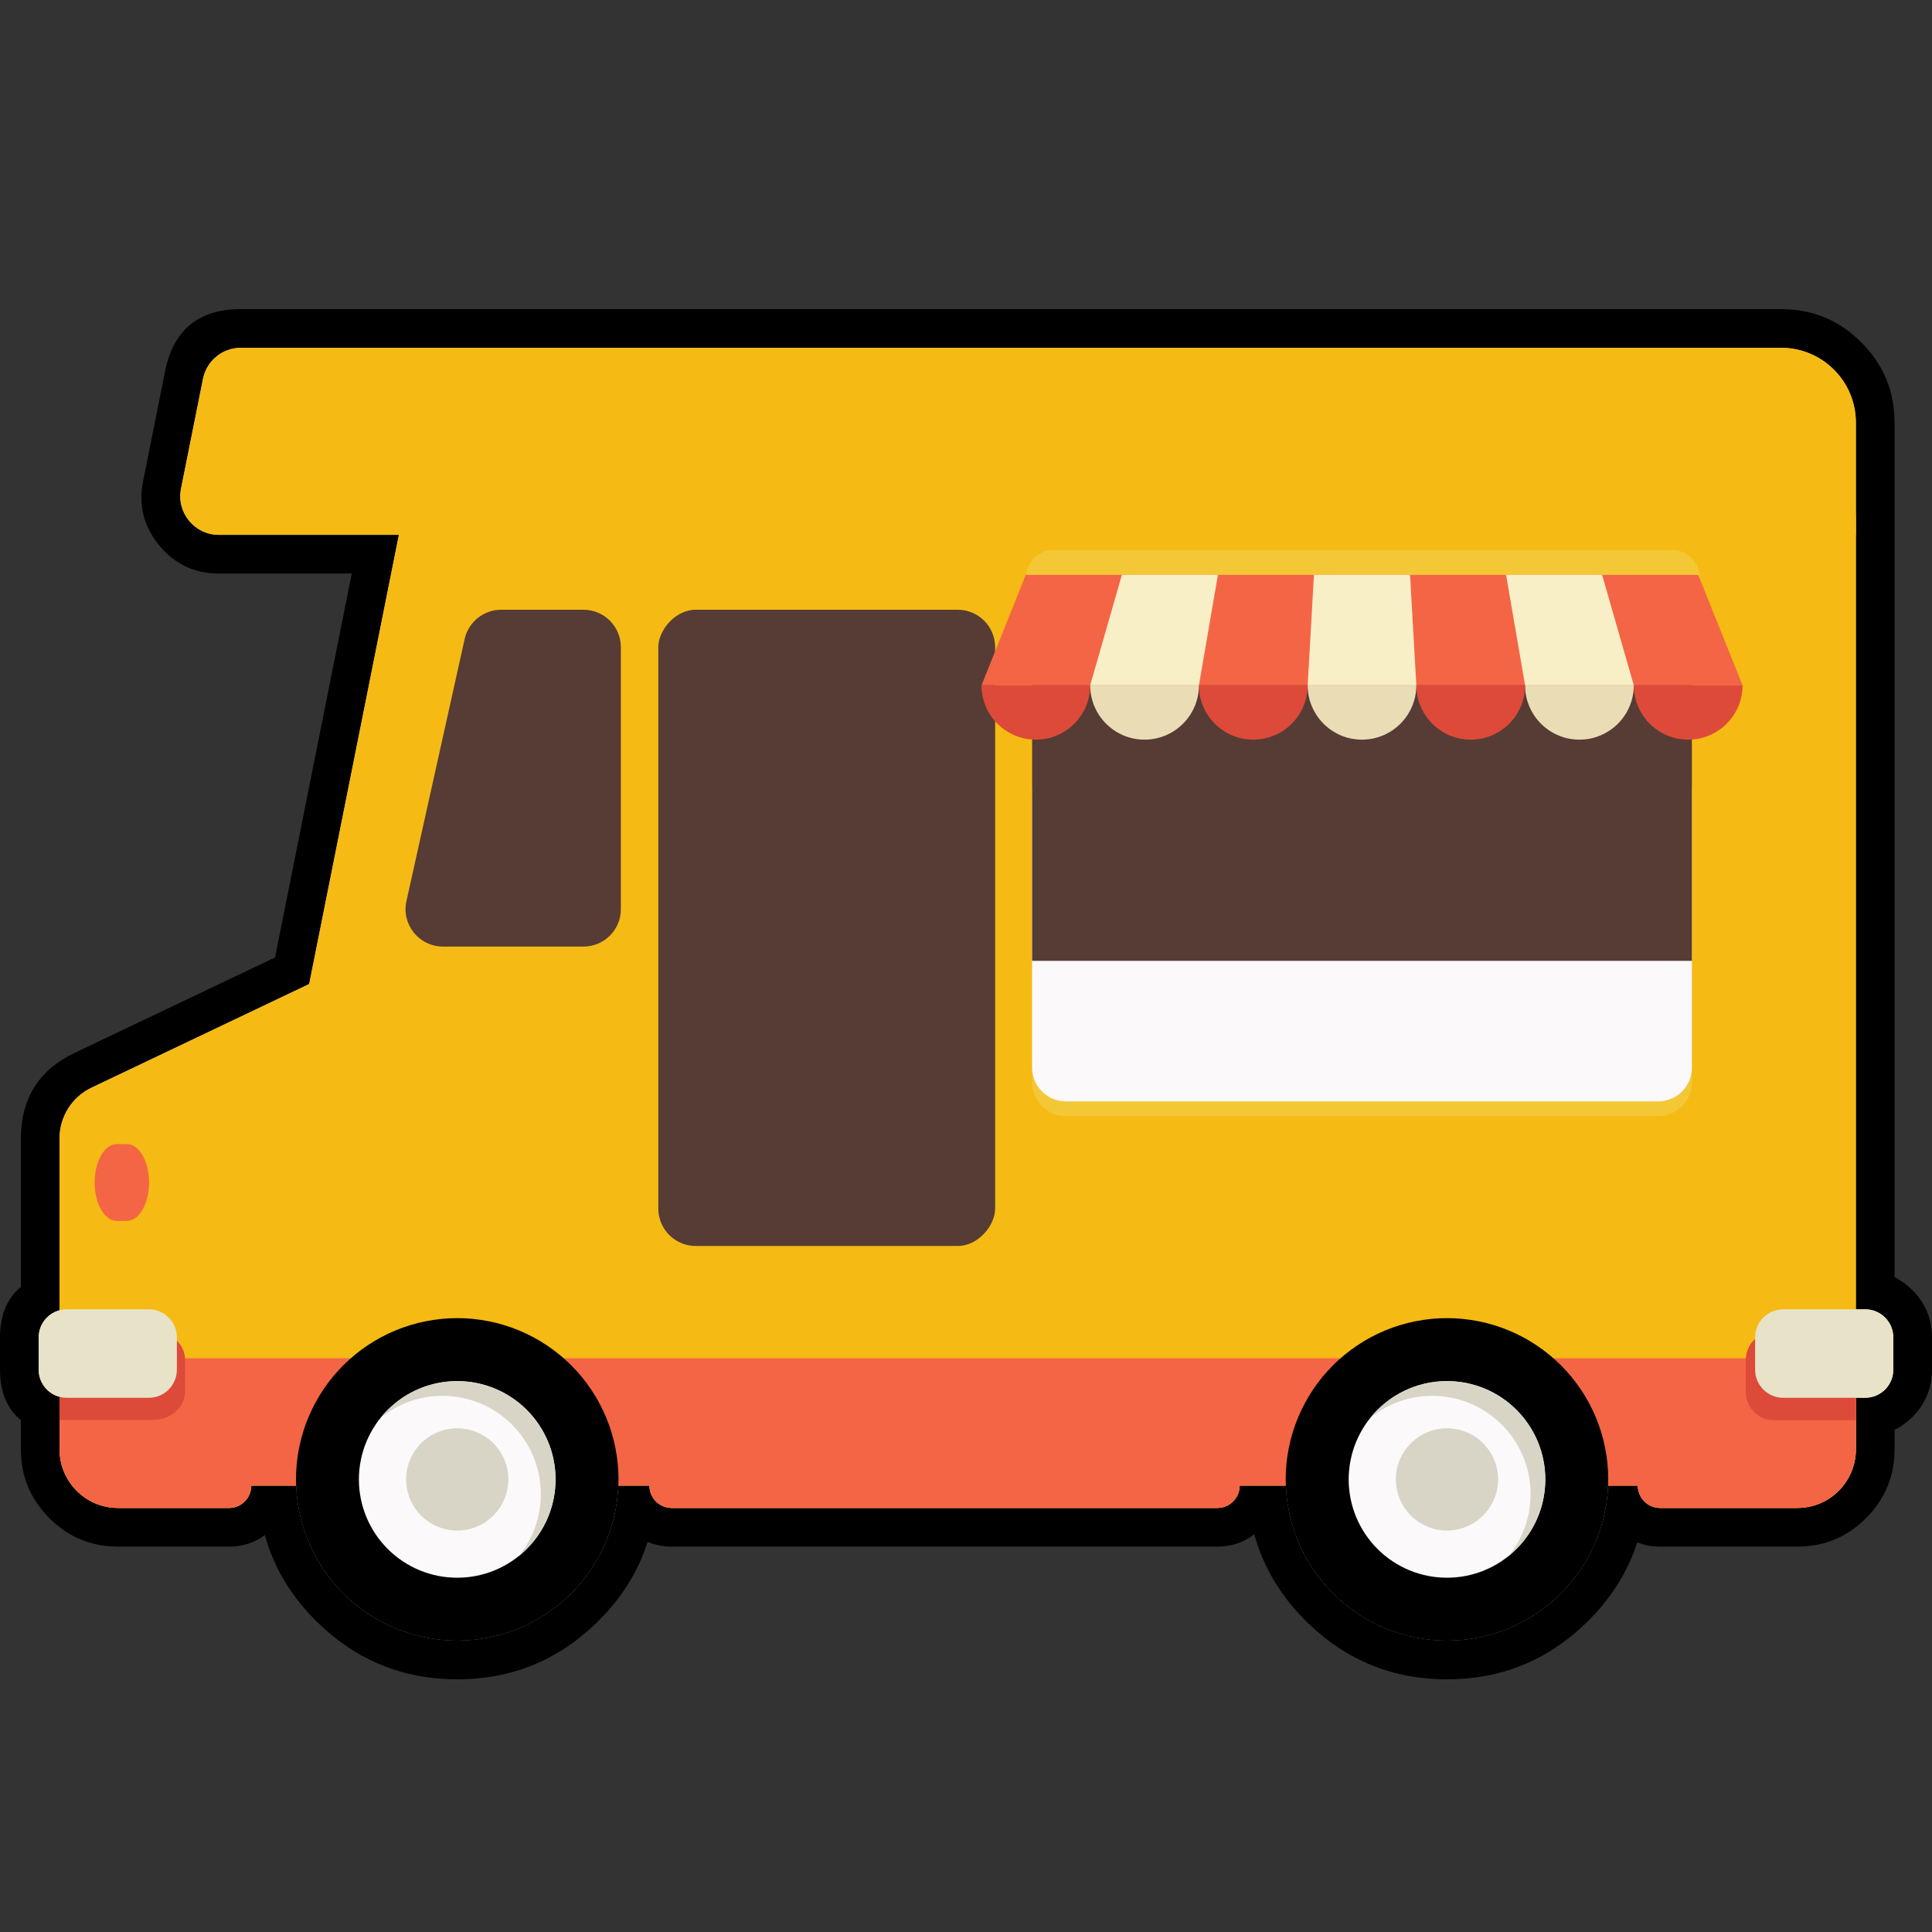
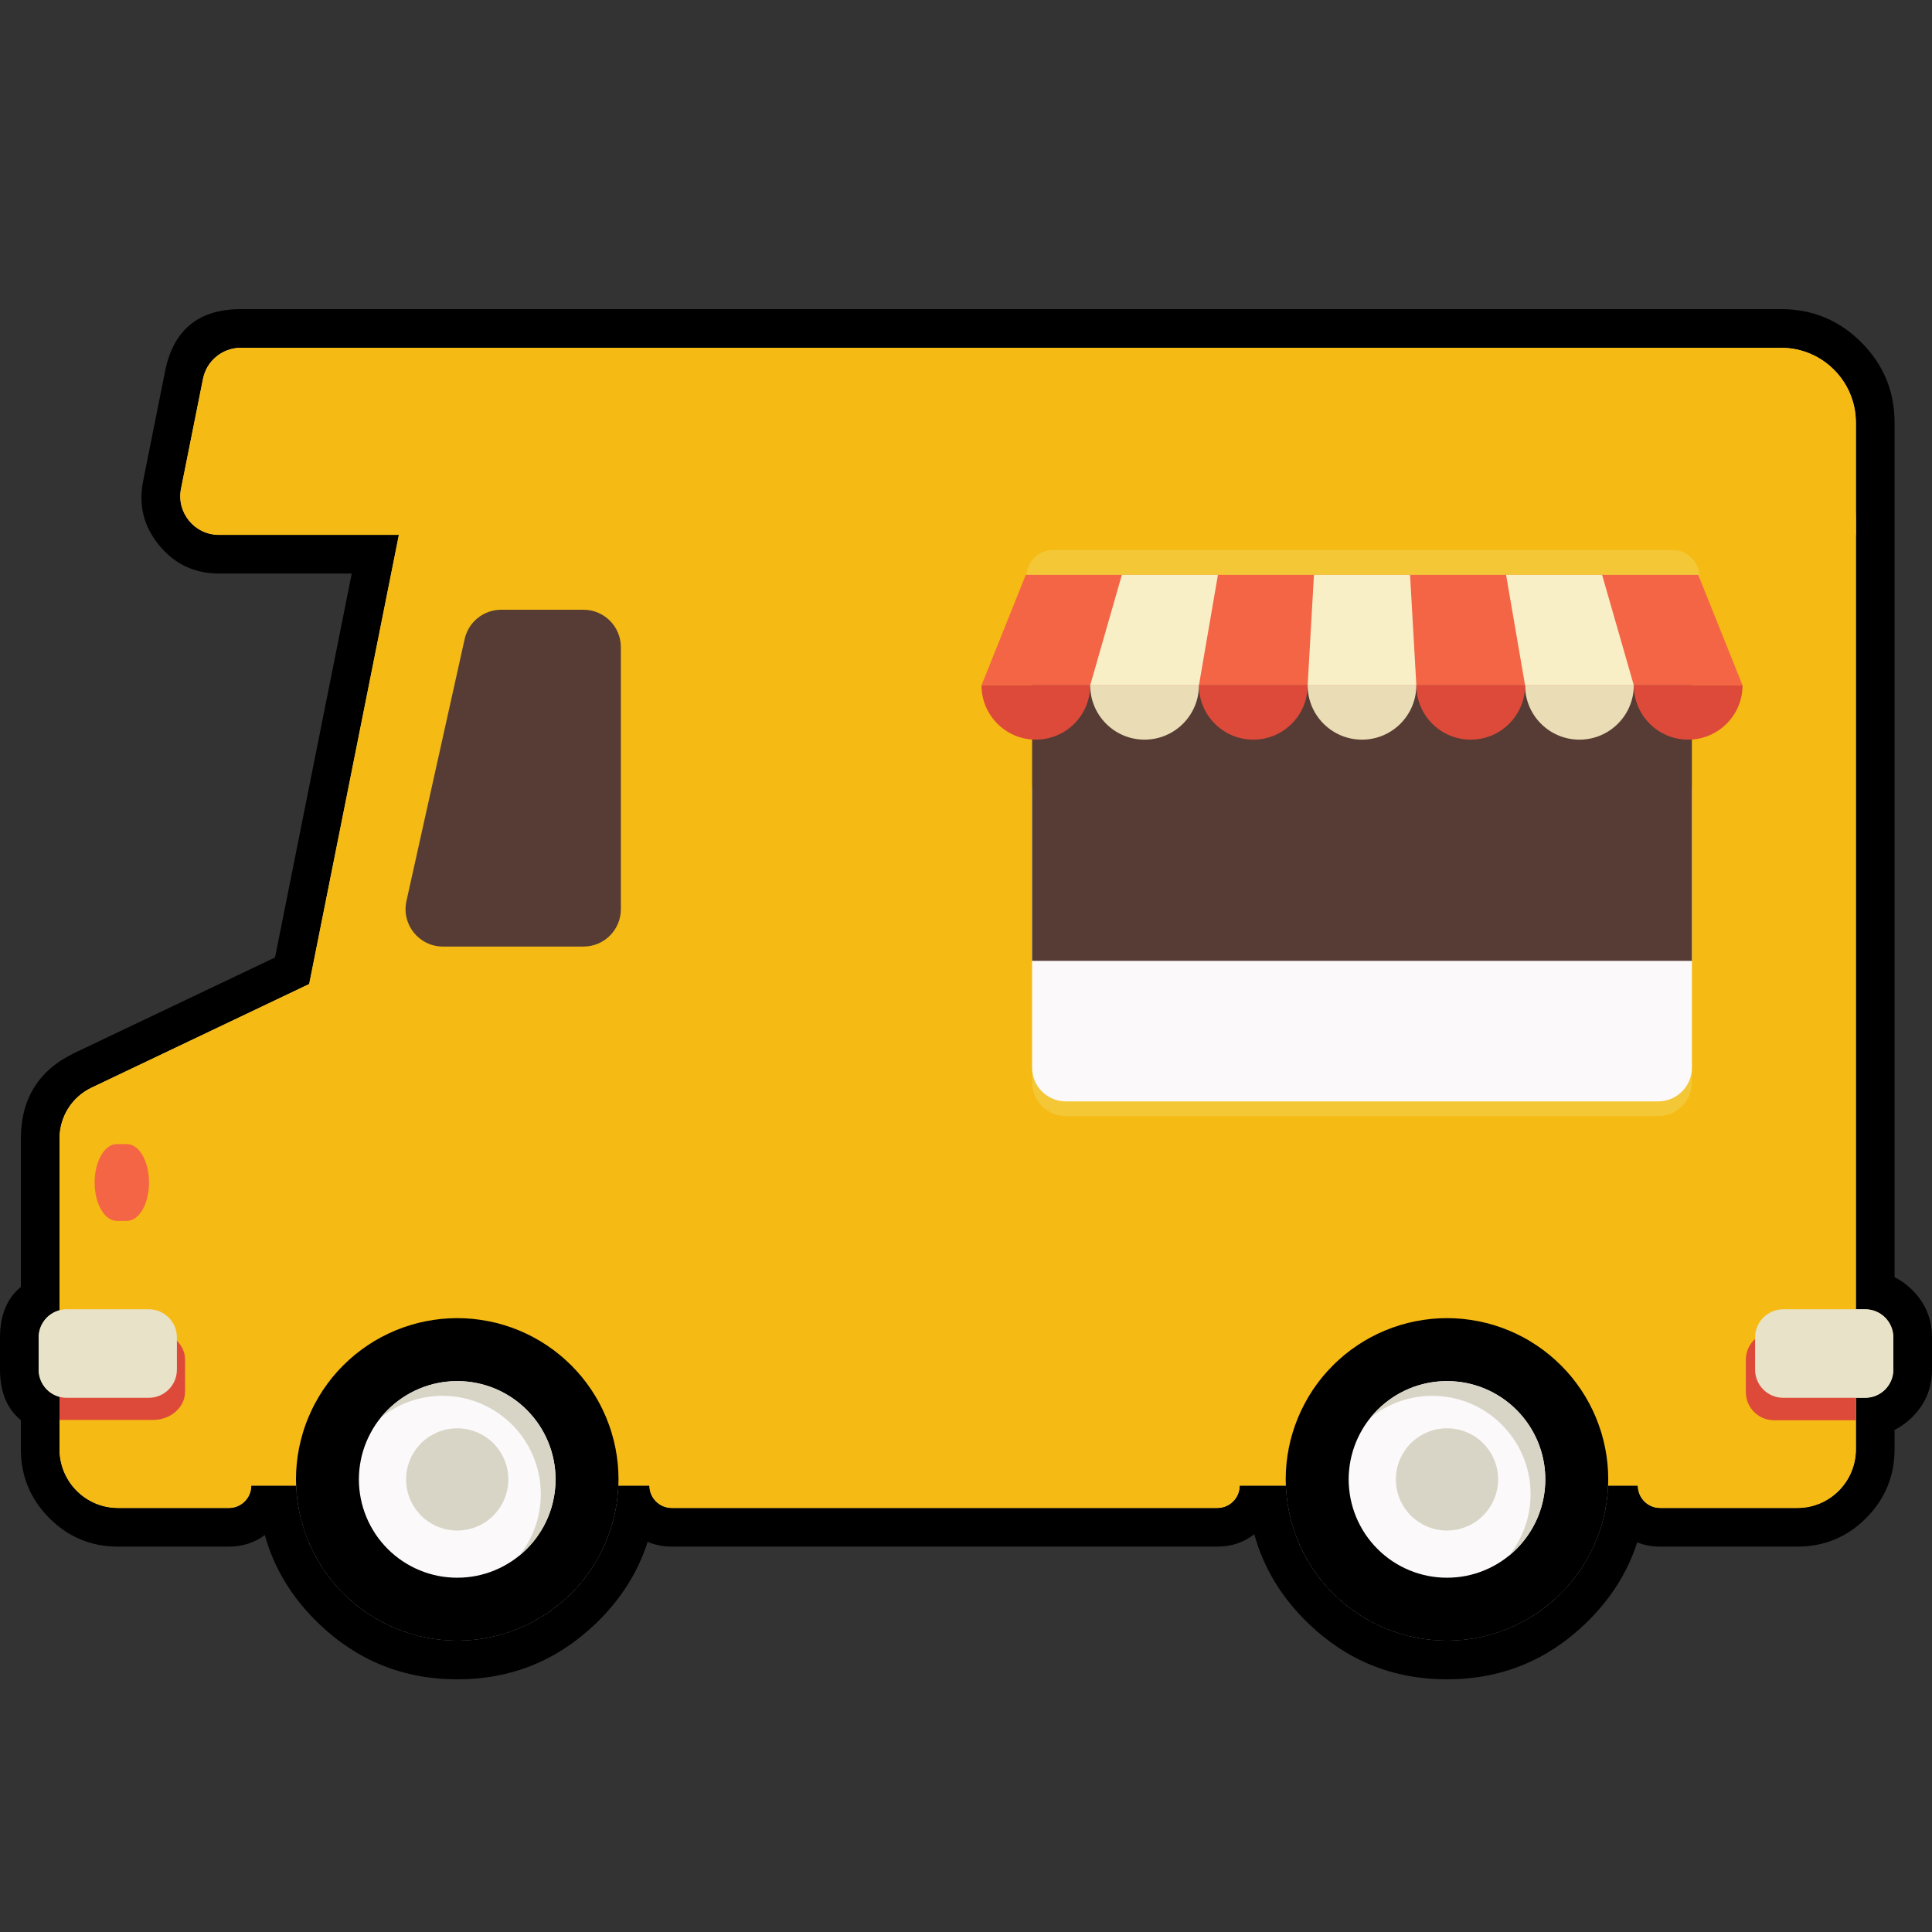
<svg xmlns="http://www.w3.org/2000/svg" fill="none" version="1.1" width="50" height="50" viewBox="0 0 50 50">
  <rect x="0" y="0" width="50" height="50" fill="#333333" stroke="none" />
  <g>
    <g transform="matrix(-1,0,0,1,98,0)">
      <g>
        <path d="M87.678,13.843L92.335,13.843C92.966,13.843,93.439,13.266,93.316,12.647L92.747,9.804C92.654,9.336,92.243,9,91.766,9L51.906,9C50.836,9,49.969,9.867,49.969,10.937L49.969,33.884L49.728,33.884C49.326,33.884,49,34.21,49,34.612L49,35.447C49,35.849,49.326,36.175,49.728,36.175L49.969,36.175L49.969,37.504C49.969,38.345,50.647,39.026,51.482,39.026L55.039,39.026C55.356,39.026,55.613,38.767,55.613,38.448L56.382,38.448Q56.389,38.647,56.416,38.846Q56.443,39.044,56.489,39.239Q56.534,39.433,56.598,39.623Q56.662,39.812,56.744,39.995Q56.826,40.177,56.925,40.351Q57.024,40.525,57.139,40.689Q57.254,40.852,57.384,41.004Q57.514,41.156,57.658,41.294Q57.803,41.433,57.959,41.557Q58.116,41.682,58.284,41.79Q58.452,41.899,58.629,41.991Q58.807,42.083,58.992,42.158Q59.178,42.233,59.37,42.289Q59.561,42.346,59.758,42.384Q59.954,42.422,60.153,42.441Q60.352,42.461,60.552,42.461Q60.752,42.461,60.951,42.441Q61.151,42.422,61.347,42.384Q61.543,42.346,61.735,42.289Q61.927,42.233,62.112,42.158Q62.298,42.083,62.475,41.991Q62.653,41.899,62.821,41.79Q62.989,41.682,63.145,41.557Q63.302,41.433,63.446,41.294Q63.59,41.156,63.721,41.004Q63.851,40.852,63.966,40.689Q64.081,40.525,64.18,40.351Q64.279,40.177,64.361,39.995Q64.442,39.812,64.506,39.623Q64.57,39.433,64.616,39.239Q64.662,39.044,64.688,38.846Q64.715,38.647,64.723,38.448L65.917,38.448C65.917,38.766,66.175,39.026,66.493,39.026L80.617,39.026C80.934,39.026,81.193,38.767,81.193,38.448L81.996,38.448Q82.004,38.647,82.03,38.846Q82.057,39.044,82.103,39.239Q82.148,39.433,82.212,39.623Q82.276,39.812,82.358,39.995Q82.44,40.177,82.539,40.351Q82.638,40.525,82.753,40.689Q82.868,40.852,82.998,41.004Q83.128,41.156,83.273,41.294Q83.417,41.433,83.573,41.557Q83.73,41.682,83.898,41.79Q84.066,41.899,84.243,41.991Q84.421,42.083,84.606,42.158Q84.792,42.233,84.984,42.289Q85.175,42.346,85.372,42.384Q85.568,42.422,85.767,42.441Q85.966,42.461,86.166,42.461Q86.366,42.461,86.566,42.441Q86.765,42.422,86.961,42.384Q87.157,42.346,87.349,42.289Q87.541,42.233,87.726,42.158Q87.912,42.083,88.09,41.991Q88.267,41.899,88.435,41.79Q88.603,41.682,88.76,41.557Q88.916,41.433,89.06,41.294Q89.204,41.156,89.335,41.004Q89.465,40.852,89.58,40.689Q89.695,40.525,89.794,40.351Q89.893,40.177,89.975,39.995Q90.056,39.812,90.12,39.623Q90.184,39.433,90.23,39.239Q90.276,39.044,90.303,38.846Q90.329,38.647,90.337,38.448L91.497,38.448C91.497,38.766,91.754,39.026,92.072,39.026L94.947,39.026C95.784,39.026,96.46,38.344,96.46,37.504L96.46,36.151C96.772,36.068,97,35.785,97,35.447L97,34.612C97,34.276,96.771,33.992,96.46,33.909L96.46,29.46C96.459,28.899,96.138,28.389,95.634,28.149L89.999,25.466L87.678,13.843Z" fill-rule="evenodd" fill="#E8E2C8" fill-opacity="1" style="mix-blend-mode:passthrough" />
        <path d="M87.877,14.843L89.999,25.466L95.634,28.149C96.138,28.389,96.459,28.899,96.46,29.46L96.46,33.909C96.771,33.992,97,34.276,97,34.612L97,35.447C97,35.785,96.772,36.068,96.46,36.151L96.46,37.504C96.46,38.344,95.784,39.026,94.947,39.026L92.072,39.026C91.754,39.026,91.497,38.766,91.497,38.448L90.337,38.448Q90.329,38.647,90.303,38.846Q90.276,39.044,90.23,39.239Q90.184,39.433,90.12,39.623Q90.056,39.812,89.975,39.995Q89.893,40.177,89.794,40.351Q89.695,40.525,89.58,40.689Q89.465,40.852,89.335,41.004Q89.204,41.156,89.06,41.294Q88.916,41.433,88.76,41.557Q88.603,41.682,88.435,41.79Q88.267,41.899,88.09,41.991Q87.912,42.083,87.726,42.158Q87.541,42.233,87.349,42.289Q87.157,42.346,86.961,42.384Q86.765,42.422,86.566,42.441Q86.366,42.461,86.166,42.461Q85.986,42.461,85.807,42.445Q85.627,42.43,85.45,42.399Q85.272,42.368,85.098,42.322Q84.924,42.275,84.754,42.214Q84.585,42.154,84.421,42.078Q84.257,42.003,84.101,41.914Q83.944,41.824,83.796,41.722Q83.648,41.62,83.509,41.505Q83.37,41.39,83.241,41.264Q83.113,41.138,82.995,41.001Q82.878,40.864,82.773,40.717Q82.668,40.571,82.577,40.416Q82.485,40.261,82.406,40.099Q82.328,39.936,82.264,39.768Q82.2,39.599,82.151,39.426Q82.102,39.253,82.068,39.076Q82.008,38.764,81.996,38.448L81.193,38.448C81.193,38.458,81.192,38.468,81.192,38.478C81.184,38.627,81.121,38.76,81.023,38.858C80.919,38.962,80.775,39.026,80.617,39.026L66.493,39.026C66.175,39.026,65.917,38.766,65.917,38.448L64.723,38.448Q64.715,38.647,64.688,38.846Q64.662,39.044,64.616,39.239Q64.57,39.433,64.506,39.623Q64.442,39.812,64.361,39.995Q64.279,40.177,64.18,40.351Q64.081,40.525,63.966,40.689Q63.851,40.852,63.721,41.004Q63.59,41.156,63.446,41.294Q63.302,41.433,63.145,41.557Q62.989,41.682,62.821,41.79Q62.653,41.899,62.475,41.991Q62.298,42.083,62.112,42.158Q61.927,42.233,61.735,42.289Q61.543,42.346,61.347,42.384Q61.151,42.422,60.951,42.441Q60.752,42.461,60.552,42.461Q60.374,42.461,60.196,42.445Q60.018,42.43,59.842,42.4Q59.666,42.369,59.494,42.324Q59.321,42.279,59.153,42.219Q58.985,42.159,58.822,42.085Q58.66,42.011,58.504,41.924Q58.349,41.836,58.201,41.736Q58.054,41.635,57.915,41.522Q57.777,41.409,57.649,41.285Q57.521,41.161,57.404,41.026Q57.286,40.892,57.181,40.748Q57.076,40.603,56.983,40.451Q56.891,40.298,56.812,40.138Q56.732,39.978,56.667,39.812Q56.602,39.646,56.551,39.475Q56.5,39.304,56.464,39.129Q56.395,38.792,56.382,38.448L55.613,38.448C55.613,38.457,55.613,38.467,55.613,38.477C55.604,38.642,55.528,38.788,55.412,38.888C55.311,38.974,55.181,39.026,55.039,39.026L51.482,39.026C50.647,39.026,49.969,38.345,49.969,37.504L49.969,36.175L49.728,36.175C49.326,36.175,49,35.849,49,35.447L49,34.612C49,34.21,49.326,33.884,49.728,33.884L49.969,33.884L49.969,10.937C49.969,9.867,50.836,9,51.906,9L91.766,9C92.243,9,92.654,9.336,92.747,9.804L93.316,12.647C93.439,13.266,92.966,13.843,92.335,13.843L87.678,13.843L87.877,14.843ZM88.897,14.843L92.335,14.843Q93.282,14.843,93.882,14.111Q94.482,13.379,94.296,12.451L93.728,9.608Q93.406,8,91.766,8L51.906,8Q50.689,8,49.829,8.86Q48.969,9.721,48.969,10.937L48.969,33.054Q48.719,33.177,48.506,33.39Q48,33.897,48,34.612L48,35.447Q48,36.163,48.506,36.669Q48.719,36.882,48.969,37.005L48.969,37.504Q48.969,38.548,49.703,39.286Q50.44,40.026,51.482,40.026L55.039,40.026Q55.357,40.026,55.629,39.916Q56.009,41.095,56.965,42.015Q58.467,43.461,60.552,43.461Q62.637,43.461,64.139,42.015Q65.18,41.013,65.539,39.706Q65.949,40.026,66.493,40.026L80.617,40.026Q80.953,40.026,81.239,39.903Q81.618,41.09,82.579,42.015Q84.082,43.461,86.166,43.461Q88.251,43.461,89.754,42.015Q90.786,41.022,91.147,39.727Q91.548,40.026,92.072,40.026L94.947,40.026Q95.99,40.026,96.727,39.285Q97.46,38.547,97.46,37.504L97.46,36.755Q98,36.309,98,35.447L98,34.612Q98,33.751,97.46,33.305L97.46,29.46Q97.455,27.909,96.064,27.246L90.882,24.779L88.897,14.843Z" fill-rule="evenodd" fill="#000000" fill-opacity="1" />
      </g>
      <g>
        <g>
          <path d="M49.969,13.843L92.335,13.843C92.966,13.843,93.439,13.266,93.316,12.647L92.747,9.804C92.653,9.336,92.243,9,91.766,9L51.906,9C50.836,9,49.969,9.867,49.969,10.937L49.969,13.843Z" fill="#F5BA14" fill-opacity="1" style="mix-blend-mode:passthrough" />
        </g>
        <g>
          <path d="M95.633,28.149L89.999,25.466L87.535,13.128C87.393,12.417,86.772,11.906,86.05,11.906L51.482,11.906C50.646,11.906,49.969,12.587,49.969,13.427L49.969,37.504C49.969,38.345,50.647,39.026,51.482,39.026L55.039,39.026C55.356,39.026,55.613,38.767,55.613,38.448L65.917,38.448C65.917,38.766,66.175,39.026,66.493,39.026L80.617,39.026C80.934,39.026,81.193,38.767,81.193,38.448L91.497,38.448C91.497,38.766,91.754,39.026,92.072,39.026L94.947,39.026C95.783,39.026,96.46,38.344,96.46,37.504L96.46,29.46C96.459,28.9,96.137,28.389,95.633,28.149Z" fill="#F5BA14" fill-opacity="1" style="mix-blend-mode:passthrough" />
        </g>
        <g>
-           <path d="M49.969,35.152L49.969,37.501C49.969,38.344,50.647,39.026,51.482,39.026L55.039,39.026C55.356,39.026,55.613,38.767,55.613,38.446L65.917,38.446C65.917,38.766,66.175,39.026,66.493,39.026L80.617,39.026C80.934,39.026,81.193,38.767,81.193,38.446L91.497,38.446C91.497,38.766,91.754,39.026,92.072,39.026L94.947,39.026C95.783,39.026,96.46,38.343,96.46,37.501L96.46,35.152L49.969,35.152Z" fill="#F46545" fill-opacity="1" style="mix-blend-mode:passthrough" />
-         </g>
+           </g>
        <g>
          <path d="M90.34,38.287Q90.34,38.389,90.335,38.492Q90.33,38.594,90.32,38.696Q90.31,38.798,90.295,38.899Q90.28,39.001,90.26,39.101Q90.24,39.202,90.215,39.301Q90.19,39.4,90.16,39.499Q90.131,39.597,90.096,39.693Q90.062,39.79,90.022,39.884Q89.983,39.979,89.939,40.071Q89.896,40.164,89.847,40.254Q89.799,40.345,89.746,40.433Q89.694,40.521,89.637,40.606Q89.58,40.691,89.519,40.773Q89.458,40.856,89.393,40.935Q89.328,41.014,89.259,41.09Q89.19,41.166,89.118,41.238Q89.045,41.311,88.969,41.379Q88.893,41.448,88.814,41.513Q88.735,41.578,88.653,41.639Q88.57,41.7,88.485,41.757Q88.4,41.814,88.312,41.867Q88.224,41.92,88.134,41.968Q88.043,42.016,87.951,42.06Q87.858,42.104,87.764,42.143Q87.669,42.182,87.572,42.217Q87.476,42.251,87.378,42.281Q87.28,42.311,87.181,42.336Q87.081,42.36,86.981,42.38Q86.88,42.4,86.779,42.415Q86.677,42.43,86.575,42.441Q86.474,42.451,86.371,42.456Q86.269,42.461,86.166,42.461Q86.064,42.461,85.962,42.456Q85.859,42.451,85.757,42.441Q85.655,42.43,85.554,42.415Q85.453,42.4,85.352,42.38Q85.252,42.36,85.152,42.336Q85.053,42.311,84.955,42.281Q84.857,42.251,84.76,42.217Q84.664,42.182,84.569,42.143Q84.475,42.104,84.382,42.06Q84.289,42.016,84.199,41.968Q84.109,41.92,84.021,41.867Q83.933,41.814,83.848,41.757Q83.762,41.7,83.68,41.639Q83.598,41.578,83.519,41.513Q83.439,41.448,83.364,41.379Q83.288,41.311,83.215,41.238Q83.143,41.166,83.074,41.09Q83.005,41.014,82.94,40.935Q82.875,40.856,82.814,40.773Q82.753,40.691,82.696,40.606Q82.639,40.521,82.587,40.433Q82.534,40.345,82.486,40.254Q82.437,40.164,82.394,40.071Q82.35,39.979,82.31,39.884Q82.271,39.79,82.237,39.693Q82.202,39.597,82.173,39.499Q82.143,39.4,82.118,39.301Q82.093,39.202,82.073,39.101Q82.053,39.001,82.038,38.899Q82.023,38.798,82.013,38.696Q82.003,38.594,81.998,38.492Q81.993,38.389,81.993,38.287Q81.993,38.185,81.998,38.082Q82.003,37.98,82.013,37.878Q82.023,37.776,82.038,37.675Q82.053,37.573,82.073,37.473Q82.093,37.372,82.118,37.273Q82.143,37.174,82.173,37.075Q82.202,36.977,82.237,36.881Q82.271,36.784,82.31,36.69Q82.35,36.595,82.394,36.503Q82.437,36.41,82.486,36.32Q82.534,36.229,82.587,36.141Q82.639,36.053,82.696,35.968Q82.753,35.883,82.814,35.801Q82.875,35.718,82.94,35.639Q83.005,35.56,83.074,35.484Q83.143,35.408,83.215,35.336Q83.288,35.263,83.364,35.195Q83.439,35.126,83.519,35.061Q83.598,34.996,83.68,34.935Q83.762,34.874,83.848,34.817Q83.933,34.76,84.021,34.707Q84.109,34.654,84.199,34.606Q84.289,34.558,84.382,34.514Q84.475,34.47,84.569,34.431Q84.664,34.392,84.76,34.357Q84.857,34.323,84.955,34.293Q85.053,34.263,85.152,34.238Q85.252,34.214,85.352,34.194Q85.453,34.174,85.554,34.159Q85.655,34.144,85.757,34.133Q85.859,34.123,85.962,34.118Q86.064,34.113,86.166,34.113Q86.269,34.113,86.371,34.118Q86.474,34.123,86.575,34.133Q86.677,34.144,86.779,34.159Q86.88,34.174,86.981,34.194Q87.081,34.214,87.181,34.238Q87.28,34.263,87.378,34.293Q87.476,34.323,87.572,34.357Q87.669,34.392,87.764,34.431Q87.858,34.47,87.951,34.514Q88.043,34.558,88.134,34.606Q88.224,34.654,88.312,34.707Q88.4,34.76,88.485,34.817Q88.57,34.874,88.653,34.935Q88.735,34.996,88.814,35.061Q88.893,35.126,88.969,35.195Q89.045,35.263,89.118,35.336Q89.19,35.408,89.259,35.484Q89.328,35.56,89.393,35.639Q89.458,35.718,89.519,35.801Q89.58,35.883,89.637,35.968Q89.694,36.053,89.746,36.141Q89.799,36.229,89.847,36.32Q89.896,36.41,89.939,36.503Q89.983,36.595,90.022,36.69Q90.062,36.784,90.096,36.881Q90.131,36.977,90.16,37.075Q90.19,37.174,90.215,37.273Q90.24,37.372,90.26,37.473Q90.28,37.573,90.295,37.675Q90.31,37.776,90.32,37.878Q90.33,37.98,90.335,38.082Q90.34,38.185,90.34,38.287Z" fill="#000000" fill-opacity="1" style="mix-blend-mode:passthrough" />
        </g>
        <g>
          <path d="M88.712,38.287Q88.712,38.412,88.7,38.536Q88.687,38.661,88.663,38.783Q88.639,38.906,88.602,39.026Q88.566,39.145,88.518,39.261Q88.47,39.376,88.411,39.486Q88.352,39.597,88.283,39.701Q88.214,39.805,88.134,39.901Q88.055,39.998,87.967,40.086Q87.878,40.175,87.782,40.254Q87.685,40.333,87.581,40.403Q87.477,40.472,87.367,40.531Q87.257,40.59,87.141,40.638Q87.026,40.686,86.906,40.722Q86.786,40.758,86.664,40.783Q86.541,40.807,86.417,40.819Q86.292,40.831,86.167,40.831Q86.042,40.831,85.918,40.819Q85.794,40.807,85.671,40.783Q85.548,40.758,85.429,40.722Q85.309,40.686,85.194,40.638Q85.078,40.59,84.968,40.531Q84.858,40.472,84.754,40.403Q84.65,40.333,84.553,40.254Q84.457,40.175,84.368,40.086Q84.28,39.998,84.2,39.901Q84.121,39.805,84.052,39.701Q83.982,39.597,83.923,39.486Q83.864,39.376,83.817,39.261Q83.769,39.145,83.732,39.026Q83.696,38.906,83.672,38.783Q83.647,38.661,83.635,38.536Q83.623,38.412,83.623,38.287Q83.623,38.162,83.635,38.038Q83.647,37.913,83.672,37.791Q83.696,37.668,83.732,37.548Q83.769,37.429,83.817,37.313Q83.864,37.198,83.923,37.088Q83.982,36.977,84.052,36.873Q84.121,36.769,84.2,36.673Q84.28,36.576,84.368,36.488Q84.457,36.399,84.553,36.32Q84.65,36.241,84.754,36.171Q84.858,36.102,84.968,36.043Q85.078,35.984,85.194,35.936Q85.309,35.888,85.429,35.852Q85.548,35.816,85.671,35.791Q85.794,35.767,85.918,35.755Q86.042,35.743,86.167,35.743Q86.292,35.743,86.417,35.755Q86.541,35.767,86.664,35.791Q86.786,35.816,86.906,35.852Q87.026,35.888,87.141,35.936Q87.257,35.984,87.367,36.043Q87.477,36.102,87.581,36.171Q87.685,36.241,87.782,36.32Q87.878,36.399,87.967,36.488Q88.055,36.576,88.134,36.673Q88.214,36.769,88.283,36.873Q88.352,36.977,88.411,37.088Q88.47,37.198,88.518,37.313Q88.566,37.429,88.602,37.548Q88.639,37.668,88.663,37.791Q88.687,37.913,88.7,38.038Q88.712,38.162,88.712,38.287Z" fill="#FBF9FA" fill-opacity="1" style="mix-blend-mode:passthrough" />
        </g>
        <g>
          <path d="M84.004,38.669C84.004,37.263,85.143,36.124,86.548,36.124C87.153,36.124,87.709,36.336,88.146,36.69C87.679,36.113,86.966,35.743,86.166,35.743C84.761,35.743,83.622,36.882,83.622,38.287C83.622,39.087,83.992,39.8,84.569,40.267C84.216,39.83,84.004,39.274,84.004,38.669Z" fill="#D8D5C7" fill-opacity="1" style="mix-blend-mode:passthrough" />
        </g>
        <g>
          <path d="M87.49,38.287Q87.49,38.352,87.484,38.417Q87.478,38.481,87.465,38.545Q87.452,38.609,87.433,38.671Q87.415,38.733,87.39,38.793Q87.365,38.853,87.334,38.911Q87.304,38.968,87.267,39.022Q87.231,39.076,87.19,39.126Q87.149,39.177,87.103,39.223Q87.057,39.269,87.007,39.31Q86.956,39.351,86.902,39.387Q86.848,39.423,86.791,39.454Q86.734,39.485,86.674,39.509Q86.614,39.534,86.551,39.553Q86.489,39.572,86.426,39.585Q86.362,39.597,86.297,39.604Q86.232,39.61,86.167,39.61Q86.102,39.61,86.038,39.604Q85.973,39.597,85.909,39.585Q85.846,39.572,85.783,39.553Q85.721,39.534,85.661,39.509Q85.601,39.485,85.544,39.454Q85.486,39.423,85.432,39.387Q85.378,39.351,85.328,39.31Q85.278,39.269,85.232,39.223Q85.186,39.177,85.145,39.126Q85.103,39.076,85.067,39.022Q85.031,38.968,85.001,38.911Q84.97,38.853,84.945,38.793Q84.92,38.733,84.901,38.671Q84.882,38.609,84.87,38.545Q84.857,38.481,84.851,38.417Q84.844,38.352,84.844,38.287Q84.844,38.222,84.851,38.157Q84.857,38.093,84.87,38.029Q84.882,37.965,84.901,37.903Q84.92,37.841,84.945,37.781Q84.97,37.721,85.001,37.663Q85.031,37.606,85.067,37.552Q85.103,37.498,85.145,37.448Q85.186,37.397,85.232,37.351Q85.278,37.305,85.328,37.264Q85.378,37.223,85.432,37.187Q85.486,37.151,85.544,37.12Q85.601,37.09,85.661,37.065Q85.721,37.04,85.783,37.021Q85.846,37.002,85.909,36.989Q85.973,36.977,86.038,36.97Q86.102,36.964,86.167,36.964Q86.232,36.964,86.297,36.97Q86.362,36.977,86.426,36.989Q86.489,37.002,86.551,37.021Q86.614,37.04,86.674,37.065Q86.734,37.09,86.791,37.12Q86.848,37.151,86.902,37.187Q86.956,37.223,87.007,37.264Q87.057,37.305,87.103,37.351Q87.149,37.397,87.19,37.448Q87.231,37.498,87.267,37.552Q87.304,37.606,87.334,37.663Q87.365,37.721,87.39,37.781Q87.415,37.841,87.433,37.903Q87.452,37.965,87.465,38.029Q87.478,38.093,87.484,38.157Q87.49,38.222,87.49,38.287Z" fill="#D8D5C7" fill-opacity="1" style="mix-blend-mode:passthrough" />
        </g>
        <g>
          <path d="M70.415,28.886L55.088,28.886C54.605,28.886,54.214,28.495,54.214,28.012L54.214,20.822C54.214,20.339,54.605,19.948,55.088,19.948L70.415,19.948C70.898,19.948,71.289,20.339,71.289,20.822L71.289,28.012C71.289,28.495,70.898,28.886,70.415,28.886Z" fill="#F4C737" fill-opacity="1" style="mix-blend-mode:passthrough" />
        </g>
        <g>
          <path d="M70.415,28.504L55.088,28.504C54.605,28.504,54.214,28.113,54.214,27.631L54.214,20.44C54.214,19.958,54.605,19.566,55.088,19.566L70.415,19.566C70.898,19.566,71.289,19.958,71.289,20.44L71.289,27.631C71.289,28.113,70.898,28.504,70.415,28.504Z" fill="#FBF9FA" fill-opacity="1" style="mix-blend-mode:passthrough" />
        </g>
        <g>
          <path d="M71.289,24.866L54.214,24.866L54.214,16.802C54.214,16.32,54.605,15.928,55.088,15.928L70.415,15.928C70.898,15.928,71.289,16.32,71.289,16.802L71.289,24.866Z" fill="#563C34" fill-opacity="1" style="mix-blend-mode:passthrough" />
        </g>
        <g>
-           <rect x="72.246" y="15.78" width="8.717" height="16.466" rx="0.969" fill="#563C34" fill-opacity="1" style="mix-blend-mode:passthrough" />
-         </g>
+           </g>
        <g>
          <path d="M71.442,15.123L54.016,15.123L54.016,14.933C54.016,14.546,54.329,14.233,54.716,14.233L70.742,14.233C71.128,14.233,71.441,14.546,71.441,14.933L71.441,15.123L71.442,15.123Z" fill="#F4C737" fill-opacity="1" style="mix-blend-mode:passthrough" />
        </g>
        <g>
          <path d="M72.599,17.736L52.903,17.736L54.05,14.877L71.453,14.877L72.599,17.736Z" fill="#F46545" fill-opacity="1" style="mix-blend-mode:passthrough" />
        </g>
        <g>
          <path d="M58.531,17.736L55.717,17.736L56.538,14.877L59.023,14.877L58.531,17.736Z" fill="#F9EFC7" fill-opacity="1" style="mix-blend-mode:passthrough" />
        </g>
        <g>
          <path d="M64.158,17.736L61.345,17.736L61.508,14.877L63.995,14.877L64.158,17.736Z" fill="#F9EFC7" fill-opacity="1" style="mix-blend-mode:passthrough" />
        </g>
        <g>
          <path d="M69.786,17.736L66.972,17.736L66.48,14.877L68.966,14.877L69.786,17.736Z" fill="#F9EFC7" fill-opacity="1" style="mix-blend-mode:passthrough" />
        </g>
        <g>
          <path d="M55.717,17.736C55.717,18.512,55.088,19.142,54.311,19.142C53.534,19.142,52.903,18.512,52.903,17.736L55.717,17.736Z" fill="#DD4A3A" fill-opacity="1" style="mix-blend-mode:passthrough" />
        </g>
        <g>
          <path d="M58.531,17.736C58.531,18.512,57.901,19.142,57.124,19.142C56.348,19.142,55.717,18.512,55.717,17.736L58.531,17.736Z" fill="#EADCB5" fill-opacity="1" style="mix-blend-mode:passthrough" />
        </g>
        <g>
          <path d="M61.345,17.736C61.345,18.512,60.715,19.142,59.938,19.142C59.161,19.142,58.531,18.512,58.531,17.736L61.345,17.736Z" fill="#DD4A3A" fill-opacity="1" style="mix-blend-mode:passthrough" />
        </g>
        <g>
          <path d="M64.158,17.736C64.158,18.512,63.529,19.142,62.752,19.142C61.975,19.142,61.346,18.512,61.346,17.736L64.158,17.736Z" fill="#EADCB5" fill-opacity="1" style="mix-blend-mode:passthrough" />
        </g>
        <g>
          <path d="M72.599,17.736C72.599,18.512,71.97,19.142,71.193,19.142C70.416,19.142,69.786,18.512,69.786,17.736L72.599,17.736Z" fill="#DD4A3A" fill-opacity="1" style="mix-blend-mode:passthrough" />
        </g>
        <g>
          <path d="M66.972,17.736C66.972,18.512,66.342,19.142,65.565,19.142C64.788,19.142,64.158,18.512,64.158,17.736L66.972,17.736Z" fill="#DD4A3A" fill-opacity="1" style="mix-blend-mode:passthrough" />
        </g>
        <g>
          <path d="M69.786,17.736C69.786,18.512,69.156,19.142,68.379,19.142C67.603,19.142,66.972,18.512,66.972,17.736L69.786,17.736Z" fill="#EADCB5" fill-opacity="1" style="mix-blend-mode:passthrough" />
        </g>
        <g>
          <path d="M64.726,38.287Q64.726,38.389,64.721,38.492Q64.716,38.594,64.706,38.696Q64.696,38.798,64.681,38.899Q64.666,39.001,64.646,39.101Q64.626,39.202,64.601,39.301Q64.576,39.4,64.546,39.499Q64.516,39.597,64.482,39.693Q64.447,39.79,64.408,39.884Q64.369,39.979,64.325,40.071Q64.281,40.164,64.233,40.254Q64.185,40.345,64.132,40.433Q64.079,40.521,64.023,40.606Q63.966,40.691,63.905,40.773Q63.844,40.856,63.779,40.935Q63.714,41.014,63.645,41.09Q63.576,41.166,63.503,41.238Q63.431,41.311,63.355,41.379Q63.279,41.448,63.2,41.513Q63.121,41.578,63.039,41.639Q62.956,41.7,62.871,41.757Q62.786,41.814,62.698,41.867Q62.61,41.92,62.52,41.968Q62.429,42.016,62.337,42.06Q62.244,42.104,62.149,42.143Q62.055,42.182,61.958,42.217Q61.862,42.251,61.764,42.281Q61.666,42.311,61.566,42.336Q61.467,42.36,61.367,42.38Q61.266,42.4,61.165,42.415Q61.063,42.43,60.961,42.441Q60.859,42.451,60.757,42.456Q60.655,42.461,60.552,42.461Q60.45,42.461,60.347,42.456Q60.245,42.451,60.143,42.441Q60.041,42.43,59.94,42.415Q59.839,42.4,59.738,42.38Q59.638,42.36,59.538,42.336Q59.439,42.311,59.341,42.281Q59.243,42.251,59.146,42.217Q59.05,42.182,58.955,42.143Q58.86,42.104,58.768,42.06Q58.675,42.016,58.585,41.968Q58.494,41.92,58.407,41.867Q58.319,41.814,58.234,41.757Q58.148,41.7,58.066,41.639Q57.984,41.578,57.905,41.513Q57.825,41.448,57.749,41.379Q57.674,41.311,57.601,41.238Q57.529,41.166,57.46,41.09Q57.391,41.014,57.326,40.935Q57.261,40.856,57.2,40.773Q57.139,40.691,57.082,40.606Q57.025,40.521,56.972,40.433Q56.92,40.345,56.871,40.254Q56.823,40.164,56.779,40.071Q56.736,39.979,56.696,39.884Q56.657,39.79,56.623,39.693Q56.588,39.597,56.558,39.499Q56.529,39.4,56.504,39.301Q56.479,39.202,56.459,39.101Q56.439,39.001,56.424,38.899Q56.409,38.798,56.399,38.696Q56.389,38.594,56.384,38.492Q56.379,38.389,56.379,38.287Q56.379,38.185,56.384,38.082Q56.389,37.98,56.399,37.878Q56.409,37.776,56.424,37.675Q56.439,37.573,56.459,37.473Q56.479,37.372,56.504,37.273Q56.529,37.174,56.558,37.075Q56.588,36.977,56.623,36.881Q56.657,36.784,56.696,36.69Q56.736,36.595,56.779,36.503Q56.823,36.41,56.871,36.32Q56.92,36.229,56.972,36.141Q57.025,36.053,57.082,35.968Q57.139,35.883,57.2,35.801Q57.261,35.718,57.326,35.639Q57.391,35.56,57.46,35.484Q57.529,35.408,57.601,35.336Q57.674,35.263,57.749,35.195Q57.825,35.126,57.905,35.061Q57.984,34.996,58.066,34.935Q58.148,34.874,58.234,34.817Q58.319,34.76,58.407,34.707Q58.494,34.654,58.585,34.606Q58.675,34.558,58.768,34.514Q58.86,34.47,58.955,34.431Q59.05,34.392,59.146,34.357Q59.243,34.323,59.341,34.293Q59.439,34.263,59.538,34.238Q59.638,34.214,59.738,34.194Q59.839,34.174,59.94,34.159Q60.041,34.144,60.143,34.133Q60.245,34.123,60.347,34.118Q60.45,34.113,60.552,34.113Q60.655,34.113,60.757,34.118Q60.859,34.123,60.961,34.133Q61.063,34.144,61.165,34.159Q61.266,34.174,61.367,34.194Q61.467,34.214,61.566,34.238Q61.666,34.263,61.764,34.293Q61.862,34.323,61.958,34.357Q62.055,34.392,62.149,34.431Q62.244,34.47,62.337,34.514Q62.429,34.558,62.52,34.606Q62.61,34.654,62.698,34.707Q62.786,34.76,62.871,34.817Q62.956,34.874,63.039,34.935Q63.121,34.996,63.2,35.061Q63.279,35.126,63.355,35.195Q63.431,35.263,63.503,35.336Q63.576,35.408,63.645,35.484Q63.714,35.56,63.779,35.639Q63.844,35.718,63.905,35.801Q63.966,35.883,64.023,35.968Q64.079,36.053,64.132,36.141Q64.185,36.229,64.233,36.32Q64.281,36.41,64.325,36.503Q64.369,36.595,64.408,36.69Q64.447,36.784,64.482,36.881Q64.516,36.977,64.546,37.075Q64.576,37.174,64.601,37.273Q64.626,37.372,64.646,37.473Q64.666,37.573,64.681,37.675Q64.696,37.776,64.706,37.878Q64.716,37.98,64.721,38.082Q64.726,38.185,64.726,38.287Z" fill="#000000" fill-opacity="1" style="mix-blend-mode:passthrough" />
        </g>
        <g>
          <path d="M63.097,38.287Q63.097,38.412,63.084,38.536Q63.072,38.661,63.048,38.783Q63.023,38.906,62.987,39.026Q62.951,39.145,62.903,39.261Q62.855,39.376,62.796,39.486Q62.737,39.597,62.668,39.701Q62.598,39.805,62.519,39.901Q62.44,39.998,62.351,40.086Q62.263,40.175,62.166,40.254Q62.07,40.333,61.966,40.403Q61.862,40.472,61.752,40.531Q61.641,40.59,61.526,40.638Q61.411,40.686,61.291,40.722Q61.171,40.758,61.049,40.783Q60.926,40.807,60.802,40.819Q60.677,40.831,60.552,40.831Q60.427,40.831,60.303,40.819Q60.178,40.807,60.056,40.783Q59.933,40.758,59.814,40.722Q59.694,40.686,59.579,40.638Q59.463,40.59,59.353,40.531Q59.243,40.472,59.139,40.403Q59.035,40.333,58.938,40.254Q58.841,40.175,58.753,40.086Q58.665,39.998,58.585,39.901Q58.506,39.805,58.437,39.701Q58.367,39.597,58.308,39.486Q58.249,39.376,58.201,39.261Q58.154,39.145,58.117,39.026Q58.081,38.906,58.057,38.783Q58.032,38.661,58.02,38.536Q58.008,38.412,58.008,38.287Q58.008,38.162,58.02,38.038Q58.032,37.913,58.057,37.791Q58.081,37.668,58.117,37.548Q58.154,37.429,58.201,37.313Q58.249,37.198,58.308,37.088Q58.367,36.977,58.437,36.873Q58.506,36.769,58.585,36.673Q58.665,36.576,58.753,36.488Q58.841,36.399,58.938,36.32Q59.035,36.241,59.139,36.171Q59.243,36.102,59.353,36.043Q59.463,35.984,59.579,35.936Q59.694,35.888,59.814,35.852Q59.933,35.816,60.056,35.791Q60.178,35.767,60.303,35.755Q60.427,35.743,60.552,35.743Q60.677,35.743,60.802,35.755Q60.926,35.767,61.049,35.791Q61.171,35.816,61.291,35.852Q61.411,35.888,61.526,35.936Q61.641,35.984,61.752,36.043Q61.862,36.102,61.966,36.171Q62.07,36.241,62.166,36.32Q62.263,36.399,62.351,36.488Q62.44,36.576,62.519,36.673Q62.598,36.769,62.668,36.873Q62.737,36.977,62.796,37.088Q62.855,37.198,62.903,37.313Q62.951,37.429,62.987,37.548Q63.023,37.668,63.048,37.791Q63.072,37.913,63.084,38.038Q63.097,38.162,63.097,38.287Z" fill="#FBF9FA" fill-opacity="1" style="mix-blend-mode:passthrough" />
        </g>
        <g>
          <path d="M58.389,38.669C58.389,37.263,59.528,36.124,60.934,36.124C61.539,36.124,62.095,36.336,62.532,36.69C62.065,36.113,61.352,35.743,60.552,35.743C59.147,35.743,58.008,36.882,58.008,38.287C58.008,39.087,58.378,39.8,58.955,40.267C58.602,39.83,58.389,39.274,58.389,38.669Z" fill="#D8D5C7" fill-opacity="1" style="mix-blend-mode:passthrough" />
        </g>
        <g>
          <path d="M61.875,38.287Q61.875,38.352,61.869,38.417Q61.863,38.481,61.85,38.545Q61.837,38.609,61.818,38.671Q61.8,38.733,61.775,38.793Q61.75,38.853,61.719,38.911Q61.688,38.968,61.652,39.022Q61.616,39.076,61.575,39.126Q61.534,39.177,61.488,39.223Q61.442,39.269,61.392,39.31Q61.341,39.351,61.287,39.387Q61.233,39.423,61.176,39.454Q61.119,39.485,61.059,39.509Q60.999,39.534,60.936,39.553Q60.874,39.572,60.81,39.585Q60.747,39.597,60.682,39.604Q60.617,39.61,60.552,39.61Q60.487,39.61,60.423,39.604Q60.358,39.597,60.294,39.585Q60.23,39.572,60.168,39.553Q60.106,39.534,60.046,39.509Q59.986,39.485,59.929,39.454Q59.871,39.423,59.817,39.387Q59.763,39.351,59.713,39.31Q59.663,39.269,59.617,39.223Q59.571,39.177,59.53,39.126Q59.488,39.076,59.452,39.022Q59.416,38.968,59.385,38.911Q59.355,38.853,59.33,38.793Q59.305,38.733,59.286,38.671Q59.267,38.609,59.255,38.545Q59.242,38.481,59.236,38.417Q59.229,38.352,59.229,38.287Q59.229,38.222,59.236,38.157Q59.242,38.093,59.255,38.029Q59.267,37.965,59.286,37.903Q59.305,37.841,59.33,37.781Q59.355,37.721,59.385,37.663Q59.416,37.606,59.452,37.552Q59.488,37.498,59.53,37.448Q59.571,37.397,59.617,37.351Q59.663,37.305,59.713,37.264Q59.763,37.223,59.817,37.187Q59.871,37.151,59.929,37.12Q59.986,37.09,60.046,37.065Q60.106,37.04,60.168,37.021Q60.23,37.002,60.294,36.989Q60.358,36.977,60.423,36.97Q60.487,36.964,60.552,36.964Q60.617,36.964,60.682,36.97Q60.747,36.977,60.81,36.989Q60.874,37.002,60.936,37.021Q60.999,37.04,61.059,37.065Q61.119,37.09,61.176,37.12Q61.233,37.151,61.287,37.187Q61.341,37.223,61.392,37.264Q61.442,37.305,61.488,37.351Q61.534,37.397,61.575,37.448Q61.616,37.498,61.652,37.552Q61.688,37.606,61.719,37.663Q61.75,37.721,61.775,37.781Q61.8,37.841,61.818,37.903Q61.837,37.965,61.85,38.029Q61.863,38.093,61.869,38.157Q61.875,38.222,61.875,38.287Z" fill="#D8D5C7" fill-opacity="1" style="mix-blend-mode:passthrough" />
        </g>
        <g>
          <path d="M49.969,34.464L52.09,34.464C52.492,34.464,52.818,34.789,52.818,35.192L52.818,36.027C52.818,36.429,52.492,36.756,52.09,36.756L49.969,36.756L49.969,34.464Z" fill="#DD4A3A" fill-opacity="1" style="mix-blend-mode:passthrough" />
        </g>
        <g>
          <path d="M51.85,36.175L49.728,36.175C49.326,36.175,49,35.849,49,35.447L49,34.612C49,34.21,49.326,33.884,49.728,33.884L51.85,33.884C52.252,33.884,52.578,34.21,52.578,34.612L52.578,35.447C52.578,35.85,52.252,36.175,51.85,36.175Z" fill="#E8E2C8" fill-opacity="1" style="mix-blend-mode:passthrough" />
        </g>
        <g>
          <path d="M94.716,29.609L94.977,29.609C95.294,29.609,95.551,30.054,95.551,30.603C95.551,31.152,95.294,31.597,94.977,31.597L94.716,31.597C94.399,31.597,94.143,31.152,94.143,30.603C94.143,30.052,94.4,29.609,94.716,29.609Z" fill="#F46545" fill-opacity="1" style="mix-blend-mode:passthrough" />
        </g>
        <g>
          <path d="M96.46,36.748L94.042,36.748C93.583,36.748,93.211,36.421,93.211,36.02L93.211,35.185C93.211,34.783,93.583,34.456,94.042,34.456L96.46,34.456L96.46,36.748Z" fill="#DD4A3A" fill-opacity="1" style="mix-blend-mode:passthrough" />
        </g>
        <g>
          <path d="M96.272,36.175L94.15,36.175C93.748,36.175,93.422,35.849,93.422,35.447L93.422,34.612C93.422,34.21,93.748,33.884,94.15,33.884L96.272,33.884C96.674,33.884,97,34.21,97,34.612L97,35.447C97,35.85,96.675,36.175,96.272,36.175Z" fill="#E8E2C8" fill-opacity="1" style="mix-blend-mode:passthrough" />
        </g>
        <g>
          <path d="M81.932,23.529C81.932,24.064,82.365,24.497,82.9,24.497L86.536,24.497C87.155,24.497,87.616,23.924,87.481,23.319L85.975,16.539C85.876,16.095,85.483,15.78,85.029,15.78L82.9,15.78C82.365,15.78,81.932,16.214,81.932,16.749L81.932,23.529Z" fill="#563C34" fill-opacity="1" style="mix-blend-mode:passthrough" />
        </g>
      </g>
    </g>
  </g>
</svg>